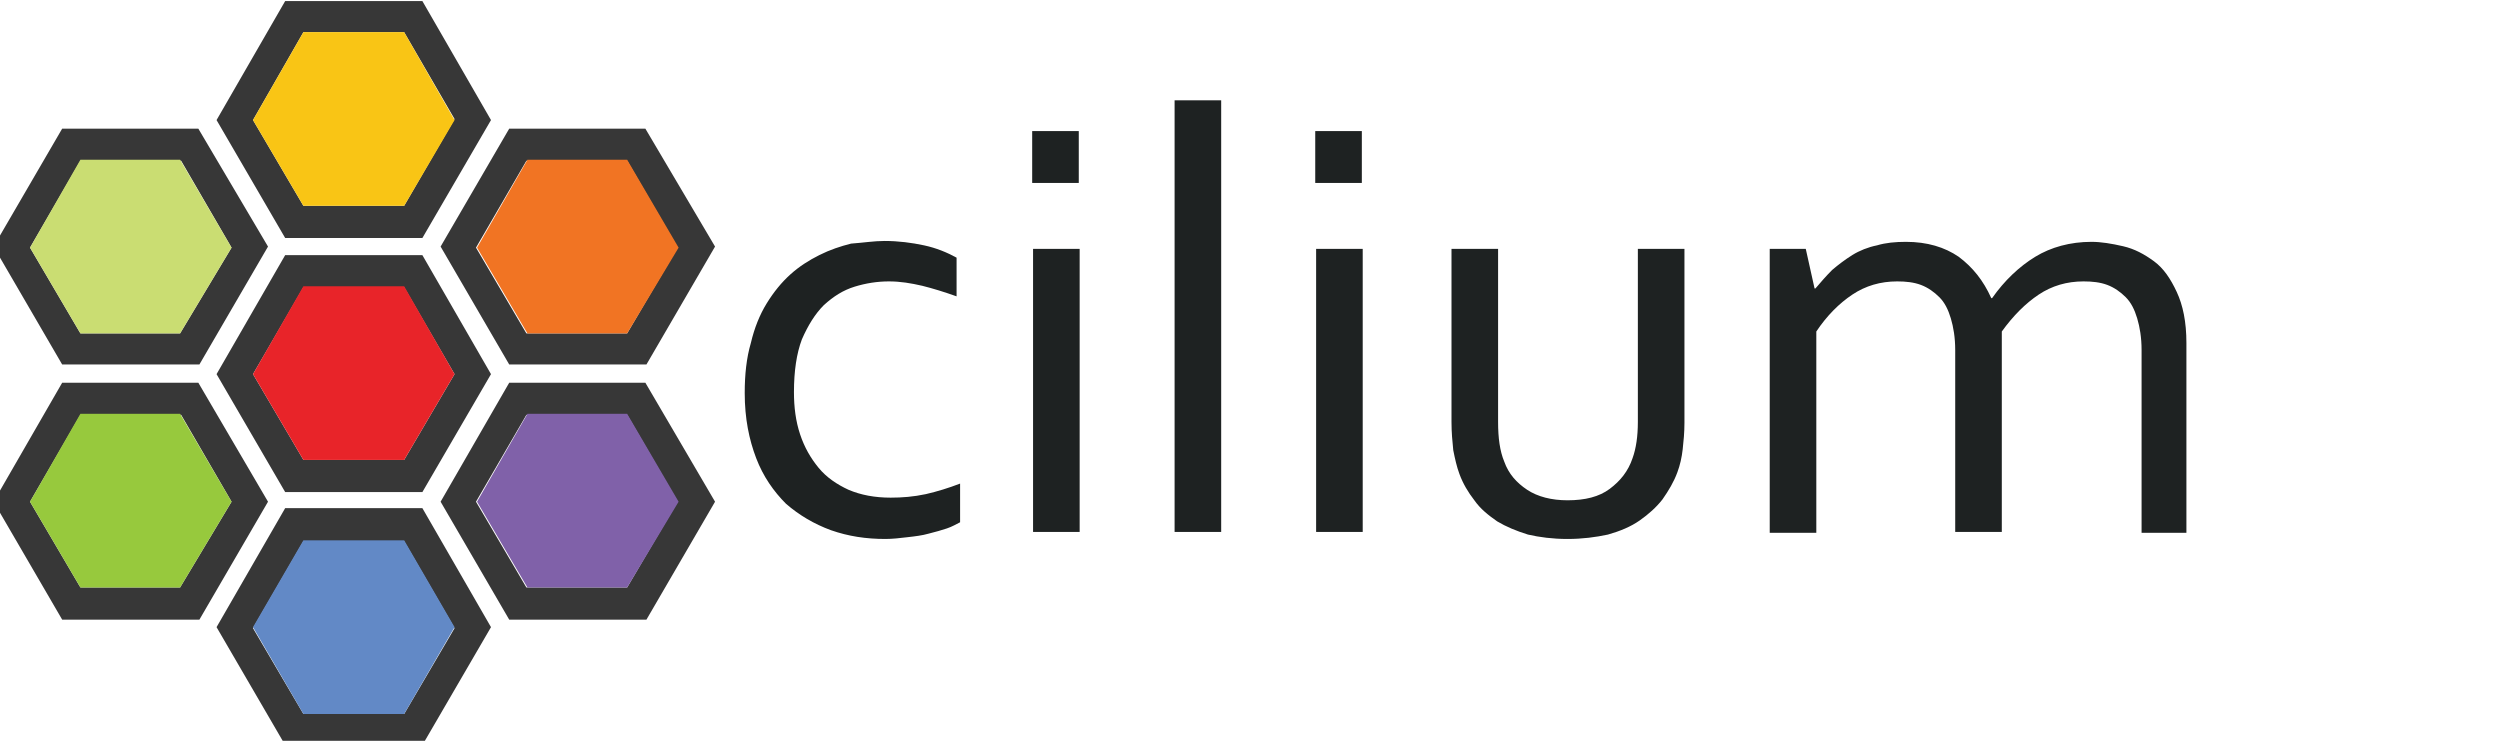
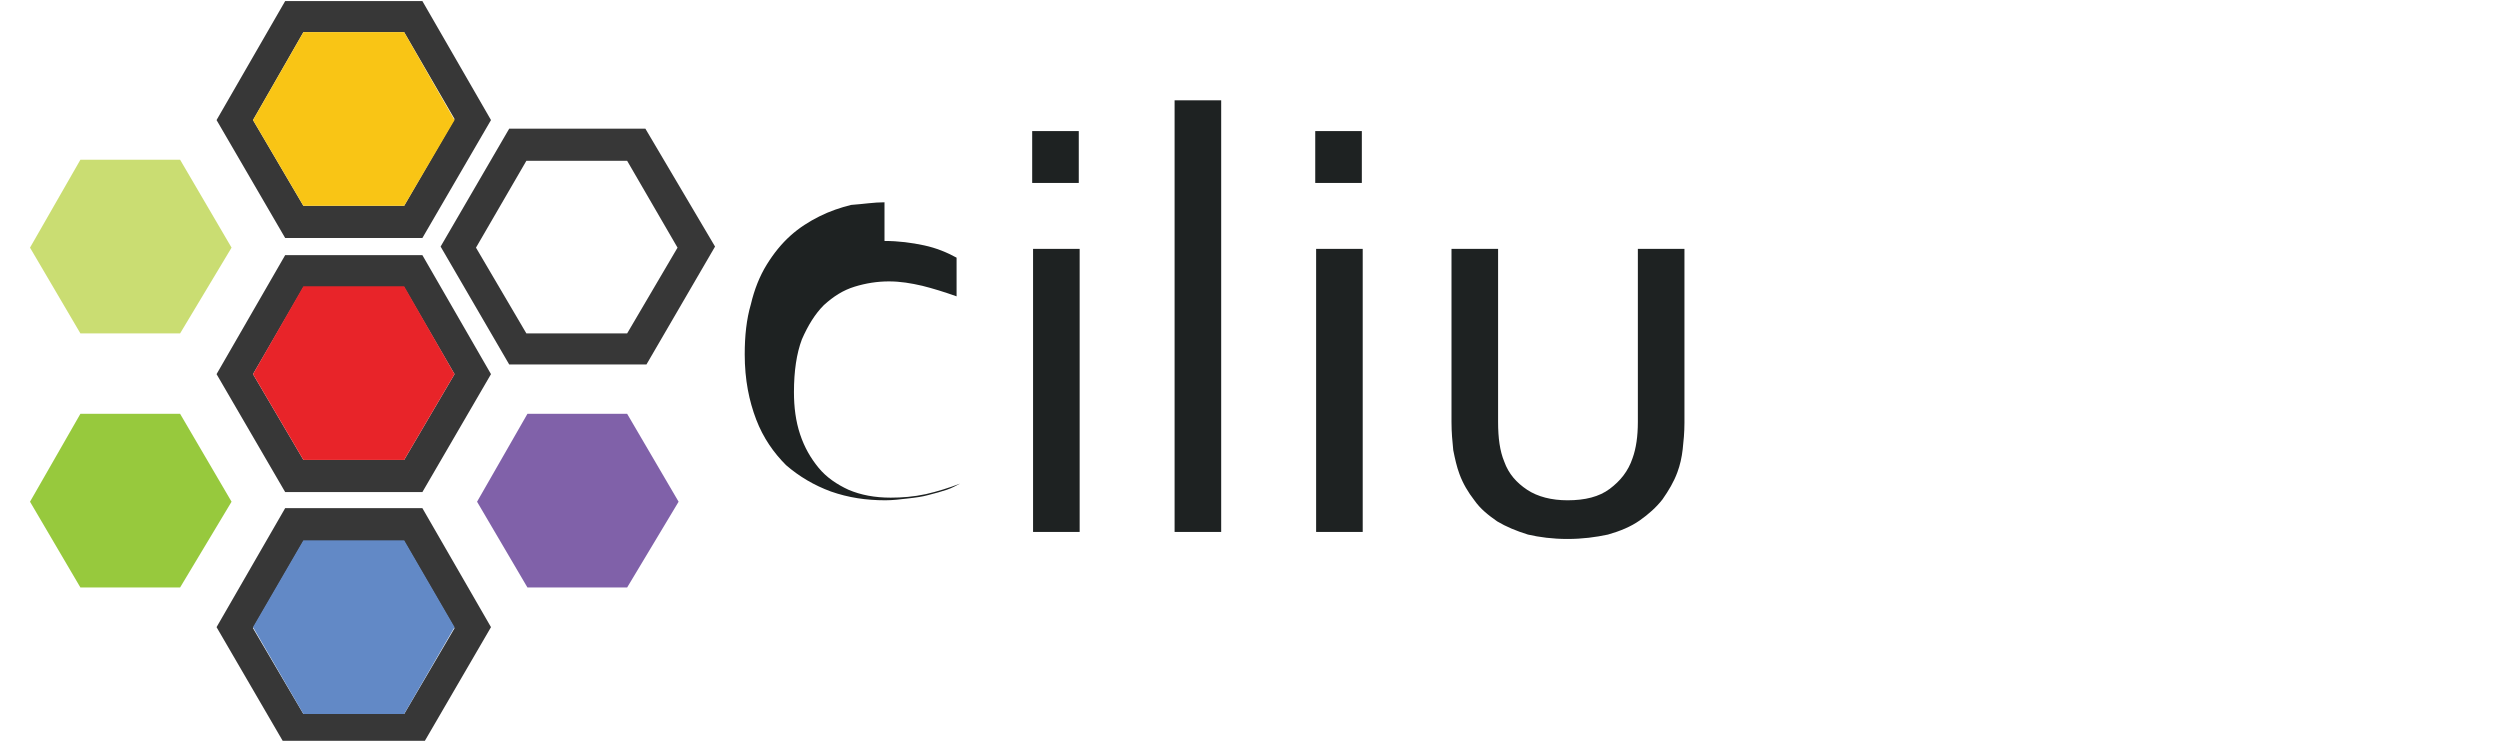
<svg xmlns="http://www.w3.org/2000/svg" xmlns:ns1="http://www.inkscape.org/namespaces/inkscape" xmlns:ns2="http://sodipodi.sourceforge.net/DTD/sodipodi-0.dtd" version="1.1" id="Layer_1" x="0px" y="0px" viewBox="0 0 233.2 69.1" style="enable-background:new 0 0 233.2 69.1;" xml:space="preserve" ns1:version="0.91 r13725" ns2:docname="CiliumLogo_Color_Horizontal-withOutline-01.svg">
  <defs id="defs3571" />
  <ns2:namedview pagecolor="#ffffff" bordercolor="#666666" borderopacity="1" objecttolerance="10" gridtolerance="10" guidetolerance="10" ns1:pageopacity="0" ns1:pageshadow="2" ns1:window-width="1276" ns1:window-height="755" id="namedview3569" showgrid="false" ns1:zoom="4.8694908" ns1:cx="116.25" ns1:cy="34.299998" ns1:window-x="4" ns1:window-y="1" ns1:window-maximized="1" ns1:current-layer="Layer_1" />
  <style type="text/css" id="style3501">
	.st0{fill:#373737;}
	.st1{fill:#E82429;}
	.st2{fill:#6289C6;}
	.st3{fill:#F9C515;}
	.st4{fill:#8061A9;}
	.st5{fill:#F17423;}
	.st6{fill:#97C93D;}
	.st7{fill:#CADD72;}
	.st8{fill:#1E2222;}
</style>
  <g id="g3503">
    <g id="g3505">
      <g id="g3507">
        <path class="st0" d="M39.4,23.8H26.6l-6.4,11.1l6.4,11h12.8l6.4-11L39.4,23.8z M37.7,42.9h-9.4l-4.7-8l4.7-8.1h9.4l4.7,8.1     L37.7,42.9z" id="path3509" />
        <polygon class="st1" points="37.7,26.7 28.3,26.7 23.6,34.9 28.3,42.9 37.7,42.9 42.4,34.9    " id="polygon3511" />
      </g>
      <g id="g3513">
        <path class="st0" d="M39.4,47.4H26.6l-6.4,11.1l6.4,11h12.8l6.4-11L39.4,47.4z M37.7,66.6h-9.4l-4.7-8l4.7-8.1h9.4l4.7,8.1     L37.7,66.6z" id="path3515" />
        <polygon class="st2" points="37.7,50.4 28.3,50.4 23.6,58.5 28.3,66.6 37.7,66.6 42.4,58.5    " id="polygon3517" />
      </g>
      <g id="g3519">
        <path class="st0" d="M39.4,0.1H26.6l-6.4,11.1l6.4,11h12.8l6.4-11L39.4,0.1z M37.7,19.2h-9.4l-4.7-8L28.3,3h9.4l4.7,8.1     L37.7,19.2z" id="path3521" />
        <polygon class="st3" points="37.7,3 28.3,3 23.6,11.2 28.3,19.2 37.7,19.2 42.4,11.2    " id="polygon3523" />
      </g>
    </g>
    <g id="g3525">
      <g id="g3527">
-         <path class="st0" d="M60.2,35.7H47.5l-6.4,11.1l6.4,11h12.8l6.4-11L60.2,35.7z M58.5,54.8h-9.4l-4.7-8l4.7-8.1h9.4l4.7,8.1     L58.5,54.8z" id="path3529" />
        <polygon class="st4" points="58.5,38.6 49.2,38.6 44.5,46.8 49.2,54.8 58.5,54.8 63.3,46.8    " id="polygon3531" />
      </g>
      <g id="g3533">
        <path class="st0" d="M60.2,12H47.5L41.1,23l6.4,11h12.8l6.4-11L60.2,12z M58.5,31.1h-9.4l-4.7-8l4.7-8.1h9.4l4.7,8.1L58.5,31.1z" id="path3535" />
-         <polygon class="st5" points="58.5,14.9 49.2,14.9 44.5,23.1 49.2,31.1 58.5,31.1 63.3,23.1    " id="polygon3537" />
      </g>
    </g>
    <g id="g3539">
      <g id="g3541">
-         <path class="st0" d="M18.5,35.7H5.8l-6.4,11.1l6.4,11h12.8l6.4-11L18.5,35.7z M16.8,54.8H7.5l-4.7-8l4.7-8.1h9.4l4.7,8.1     L16.8,54.8z" id="path3543" />
        <polygon class="st6" points="16.8,38.6 7.5,38.6 2.8,46.8 7.5,54.8 16.8,54.8 21.6,46.8    " id="polygon3545" />
      </g>
      <g id="g3547">
-         <path class="st0" d="M18.5,12H5.8L-0.6,23l6.4,11h12.8L25,23L18.5,12z M16.8,31.1H7.5l-4.7-8l4.7-8.1h9.4l4.7,8.1L16.8,31.1z" id="path3549" />
        <polygon class="st7" points="16.8,14.9 7.5,14.9 2.8,23.1 7.5,31.1 16.8,31.1 21.6,23.1    " id="polygon3551" />
      </g>
    </g>
  </g>
  <g id="g3553" transform="matrix(0.82,0,0,0.82,12.806,8.209)">
    <g id="g3555">
-       <path class="st8" d="m 85,17.4 c 1.6,0 3.1,0.2 4.5,0.5 1.4,0.3 2.6,0.8 3.7,1.4 l 0,4.4 C 91.8,23.2 90.5,22.8 89.3,22.5 88,22.2 86.8,22 85.5,22 c -1.3,0 -2.6,0.2 -3.9,0.6 -1.3,0.4 -2.4,1.1 -3.5,2.1 -1,1 -1.8,2.3 -2.5,3.9 -0.6,1.6 -0.9,3.6 -0.9,6 0,1.7 0.2,3.3 0.7,4.8 0.5,1.5 1.2,2.7 2.1,3.8 0.9,1.1 2.1,1.9 3.4,2.5 1.4,0.6 3,0.9 4.8,0.9 1.3,0 2.6,-0.1 4,-0.4 1.3,-0.3 2.6,-0.7 3.9,-1.2 l 0,4.4 c -0.4,0.2 -0.9,0.5 -1.5,0.7 -0.6,0.2 -1.3,0.4 -2.1,0.6 -0.7,0.2 -1.5,0.3 -2.4,0.4 -0.8,0.1 -1.7,0.2 -2.5,0.2 -2.2,0 -4.2,-0.3 -6.2,-1 -1.9,-0.7 -3.6,-1.7 -5.1,-3 -1.4,-1.4 -2.6,-3.1 -3.4,-5.2 -0.8,-2.1 -1.3,-4.5 -1.3,-7.4 0,-2.1 0.2,-4 0.7,-5.7 0.4,-1.7 1,-3.2 1.8,-4.5 0.8,-1.3 1.7,-2.4 2.7,-3.3 1,-0.9 2.1,-1.6 3.3,-2.2 1.2,-0.6 2.4,-1 3.6,-1.3 1.4,-0.1 2.6,-0.3 3.8,-0.3 z" id="path3557" ns1:connector-curvature="0" style="fill:#1e2222" />
+       <path class="st8" d="m 85,17.4 c 1.6,0 3.1,0.2 4.5,0.5 1.4,0.3 2.6,0.8 3.7,1.4 l 0,4.4 C 91.8,23.2 90.5,22.8 89.3,22.5 88,22.2 86.8,22 85.5,22 c -1.3,0 -2.6,0.2 -3.9,0.6 -1.3,0.4 -2.4,1.1 -3.5,2.1 -1,1 -1.8,2.3 -2.5,3.9 -0.6,1.6 -0.9,3.6 -0.9,6 0,1.7 0.2,3.3 0.7,4.8 0.5,1.5 1.2,2.7 2.1,3.8 0.9,1.1 2.1,1.9 3.4,2.5 1.4,0.6 3,0.9 4.8,0.9 1.3,0 2.6,-0.1 4,-0.4 1.3,-0.3 2.6,-0.7 3.9,-1.2 c -0.4,0.2 -0.9,0.5 -1.5,0.7 -0.6,0.2 -1.3,0.4 -2.1,0.6 -0.7,0.2 -1.5,0.3 -2.4,0.4 -0.8,0.1 -1.7,0.2 -2.5,0.2 -2.2,0 -4.2,-0.3 -6.2,-1 -1.9,-0.7 -3.6,-1.7 -5.1,-3 -1.4,-1.4 -2.6,-3.1 -3.4,-5.2 -0.8,-2.1 -1.3,-4.5 -1.3,-7.4 0,-2.1 0.2,-4 0.7,-5.7 0.4,-1.7 1,-3.2 1.8,-4.5 0.8,-1.3 1.7,-2.4 2.7,-3.3 1,-0.9 2.1,-1.6 3.3,-2.2 1.2,-0.6 2.4,-1 3.6,-1.3 1.4,-0.1 2.6,-0.3 3.8,-0.3 z" id="path3557" ns1:connector-curvature="0" style="fill:#1e2222" />
      <path class="st8" d="m 101.8,10.8 0,-5.9 5.3,0 0,5.9 -5.3,0 z m 0.1,39.7 0,-32.2 5.3,0 0,32.2 -5.3,0 z" id="path3559" ns1:connector-curvature="0" style="fill:#1e2222" />
      <path class="st8" d="m 118,50.5 0,-49.1 5.3,0 0,49.1 -5.3,0 z" id="path3561" ns1:connector-curvature="0" style="fill:#1e2222" />
      <path class="st8" d="m 134,10.8 0,-5.9 5.3,0 0,5.9 -5.3,0 z m 0.1,39.7 0,-32.2 5.3,0 0,32.2 -5.3,0 z" id="path3563" ns1:connector-curvature="0" style="fill:#1e2222" />
      <path class="st8" d="m 162.7,51.3 c -1.7,0 -3.2,-0.2 -4.5,-0.5 -1.3,-0.4 -2.5,-0.9 -3.5,-1.5 -1,-0.7 -1.9,-1.4 -2.6,-2.4 -0.7,-0.9 -1.3,-1.9 -1.7,-3 -0.3,-0.8 -0.5,-1.7 -0.7,-2.7 -0.1,-1 -0.2,-2 -0.2,-3.2 l 0,-19.7 5.3,0 0,19.7 c 0,1.8 0.2,3.3 0.7,4.5 0.5,1.4 1.4,2.4 2.6,3.2 1.2,0.8 2.8,1.2 4.6,1.2 2,0 3.6,-0.4 4.8,-1.3 1.2,-0.9 2.1,-2 2.6,-3.5 0.4,-1.1 0.6,-2.5 0.6,-4.1 l 0,-19.7 5.3,0 0,19.8 c 0,1.1 -0.1,2.1 -0.2,3 -0.1,0.9 -0.3,1.8 -0.6,2.6 -0.4,1.1 -1,2.1 -1.7,3.1 -0.7,0.9 -1.6,1.7 -2.6,2.4 -1,0.7 -2.2,1.2 -3.6,1.6 -1.4,0.3 -2.9,0.5 -4.6,0.5 z" id="path3565" ns1:connector-curvature="0" style="fill:#1e2222" />
-       <path class="st8" d="m 212.1,50.5 -5.3,0 0,-20.7 c 0,-1.4 -0.2,-2.6 -0.5,-3.6 -0.3,-1 -0.7,-1.8 -1.3,-2.4 -0.6,-0.6 -1.3,-1.1 -2.1,-1.4 -0.8,-0.3 -1.7,-0.4 -2.7,-0.4 -1.9,0 -3.6,0.5 -5.1,1.5 -1.5,1 -2.9,2.4 -4.1,4.2 l 0,22.9 -5.3,0 0,-32.3 4.1,0 1,4.5 0.1,0 c 0.6,-0.7 1.2,-1.4 1.9,-2.1 0.7,-0.6 1.5,-1.2 2.3,-1.7 0.8,-0.5 1.8,-0.9 2.8,-1.1 1,-0.3 2.1,-0.4 3.3,-0.4 2.4,0 4.4,0.6 6,1.7 1.6,1.2 2.8,2.7 3.7,4.7 l 0.1,0 c 1.4,-2 3.1,-3.6 4.9,-4.7 1.8,-1.1 4,-1.7 6.4,-1.7 1.1,0 2.3,0.2 3.6,0.5 1.3,0.3 2.4,0.9 3.5,1.7 1.1,0.8 1.9,2 2.6,3.5 0.7,1.5 1.1,3.4 1.1,5.8 l 0,21.6 -5.1,0 0,-20.8 c 0,-1.4 -0.2,-2.6 -0.5,-3.6 -0.3,-1 -0.7,-1.8 -1.3,-2.4 -0.6,-0.6 -1.3,-1.1 -2.1,-1.4 -0.8,-0.3 -1.7,-0.4 -2.7,-0.4 -1.9,0 -3.6,0.5 -5.1,1.5 -1.5,1 -2.9,2.4 -4.2,4.2 l 0,22.8 z" id="path3567" ns1:connector-curvature="0" style="fill:#1e2222" />
    </g>
  </g>
</svg>